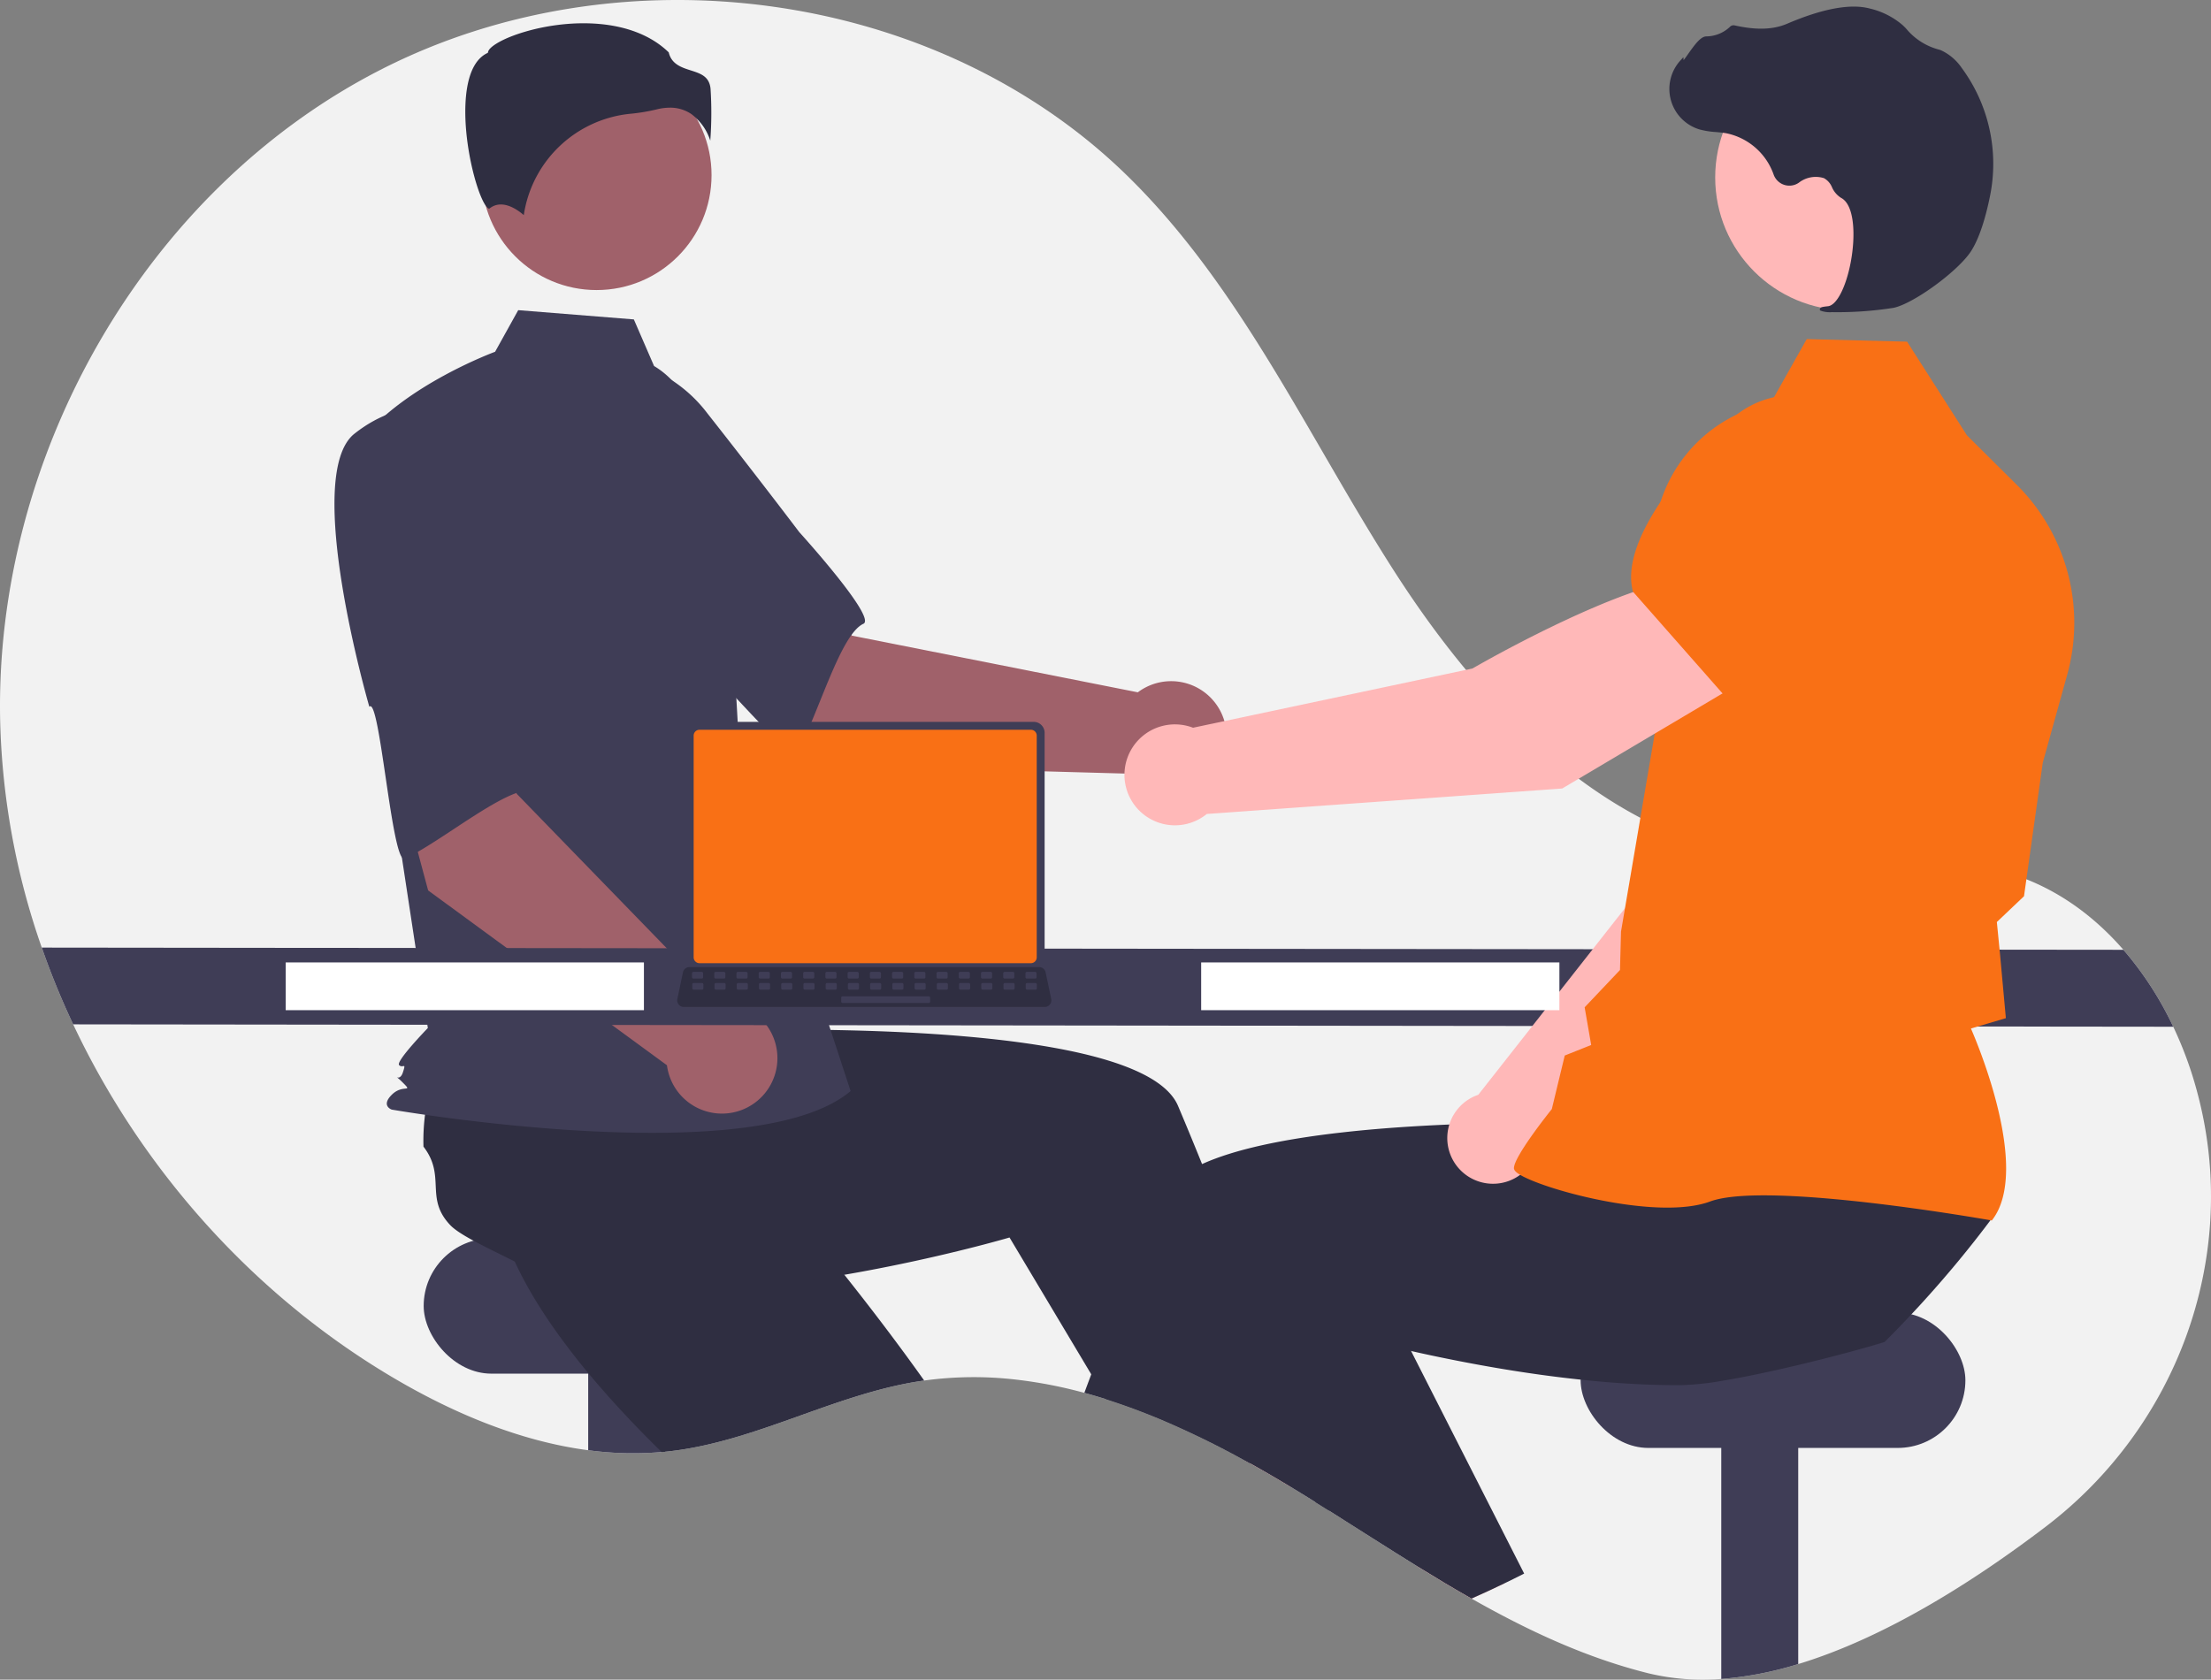
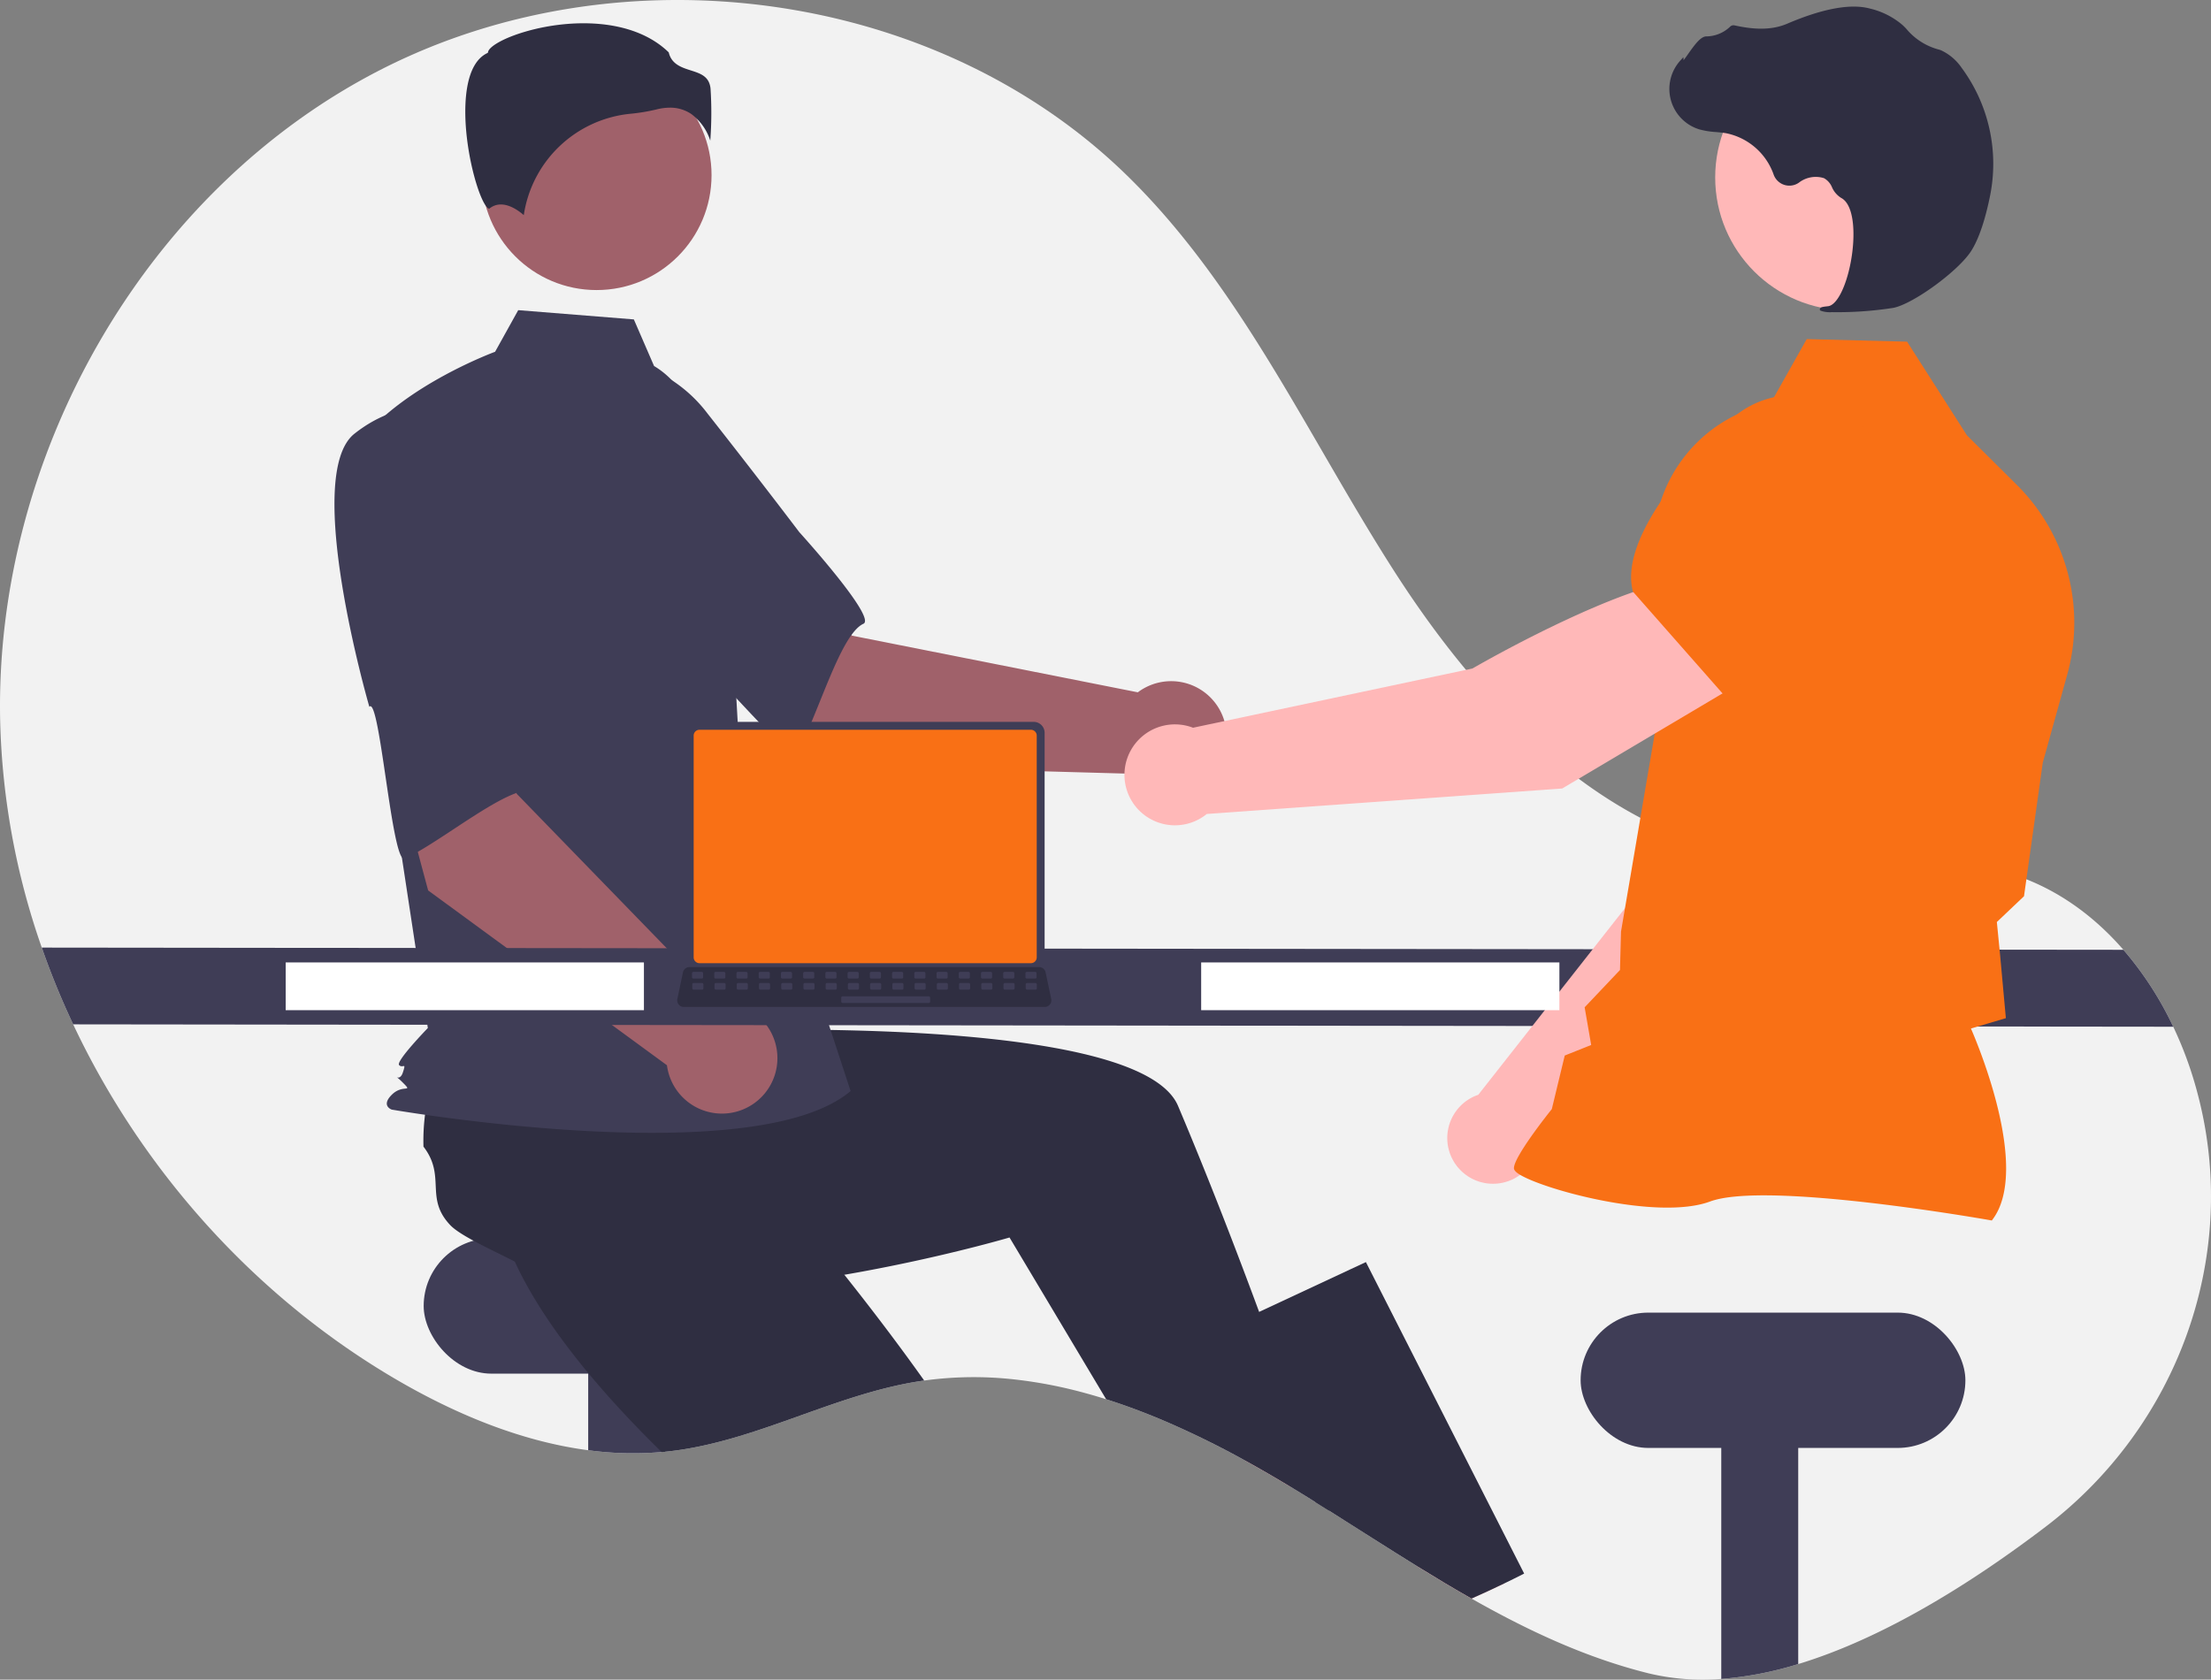
<svg xmlns="http://www.w3.org/2000/svg" viewBox="0 0 833.222 633.11" height="633.11" width="833.222">
  <rect x="0" y="0" width="833.222" height="633.11" fill="#808080" stroke="none" />
  <path fill="#f2f2f2" transform="translate(-183.389 -133.445)" d="M954.314,708.907c-27.3,20.79-60.56,41.85-93.26,51.78a132.151,132.151,0,0,1-29,5.61,87.682,87.682,0,0,1-27.45-2.13c-23.6-5.87-45.49-16.15-66.67-28.16-6.92-3.93-13.76-8.04-20.56-12.24-11.1-6.86-22.09-13.96-33.11-20.89-1.65-1.05-3.29-2.08-4.94-3.1h-.01q-3.99-2.505-8-4.94c-.47-.29-.94-.57-1.42-.86q-7.575-4.59-15.41-8.97c-.64-.35-1.28-.71-1.92-1.06a337.758,337.758,0,0,0-31.12-15.23c-6.98-2.94-14.05-5.59-21.19-7.85h-.01c-2.73-.86-5.47-1.67-8.22-2.41a172.032,172.032,0,0,0-25.14-4.92,137.461,137.461,0,0,0-35.21.28c-.79.11-1.57.22-2.36.35-31.6,5.06-60.44,22.12-92.18,26.14-1.03.13-2.05.25-3.08.34-.44.04-.88.09-1.32.12a126.185,126.185,0,0,1-27.68-.68c-25.63-3.38-50.59-13.87-73.06-27.09-52.53-30.91-95.13-78.42-121.03-133.44a297.454,297.454,0,0,1-11.83-28.93,278.47,278.47,0,0,1-15.67-84.85c-2.43-100.36,54.6-201.05,144.14-246.44,89.55-45.39,207.35-30.38,279.57,39.35,43.81,42.3,69.16,99.62,102.13,150.83,32.97,51.2,79.83,100.11,140.27,107.57,30.79,3.8,63.01-3.55,92.52,6.01,16.34,5.3,30.28,15.44,41.51,28.36a127.185,127.185,0,0,1,18.78,29,141.927,141.927,0,0,1,8.73,23.54c.41,1.49.79,2.98,1.16,4.47C1026.974,608.507,1003.484,671.447,954.314,708.907Z" />
  <rect fill="#3f3d56" rx="25.5" height="51" width="145" y="466.772" x="159.665" />
  <path fill="#3f3d56" transform="translate(-183.389 -133.445)" d="M434.054,638.217v42.43a125.553,125.553,0,0,1-29-.56v-41.87Z" />
  <path fill="#2f2e41" transform="translate(-183.389 -133.445)" d="M531.674,653.817c-.79.11-1.57.22-2.36.35-31.6,5.06-60.44,22.12-92.18,26.14-1.03.13-2.05.25-3.08.34-.44.04-.88.09-1.32.12-7.75-7.59-15.5-15.67-22.78-24.04-3.95-4.53-7.77-9.15-11.36-13.83-9.32-12.08-17.22-24.5-22.44-36.7.53-5.85-3.11-19.38-4.85-29.74l-.01-.01c-.74-4.35-1.14-8.13-.77-10.56,2.12-14.02,13.57-12.41,17.09-26.15a77.5,77.5,0,0,1,10.11-7.11c.59-.35,1.19-.7,1.81-1.05l38.2-26.4,14.6,14.32,22.22,21.8,24.08,23.61-20.44,20.65s17.08,19.69,37.05,45.94C520.604,638.547,526.174,646.077,531.674,653.817Z" />
  <path fill="#3f3d56" transform="translate(-183.389 -133.445)" d="M861.054,638.217v122.47a132.151,132.151,0,0,1-29,5.61v-128.08Z" />
  <rect fill="#3f3d56" rx="25.5" height="51" width="145" y="494.772" x="595.665" />
  <path fill="#ffb6b6" transform="translate(-183.389 -133.445)" d="M669.894,693.977q-7.575-4.59-15.41-8.97c-.64-.35-1.28-.71-1.92-1.06l3.44-1.47,9.28-3.99.09-.04.1.34Z" />
  <path fill="#2f2e41" transform="translate(-183.389 -133.445)" d="M684.264,702.877c-1.65-1.05-3.29-2.08-4.94-3.1h-.01q-3.99-2.505-8-4.94c-.47-.29-.94-.57-1.42-.86q-7.575-4.59-15.41-8.97c-.64-.35-1.28-.71-1.92-1.06a337.758,337.758,0,0,0-31.12-15.23c-6.98-2.94-14.05-5.59-21.19-7.85h-.01l-5.61-9.39-25.25-42.29-5.55-9.29s-18.93,5.6-45.72,10.97c-9.75,1.96-20.53,3.88-31.84,5.5-12.09,1.72-24.77,3.09-37.37,3.75-6.01.32-12,.48-17.9.43-15.25-.1-29.9-1.53-42.73-4.93-4.28-4.02-17.18-9.49-26.42-14.5h-.01c-3.88-2.1-7.1-4.11-8.79-5.9-9.74-10.3-1.42-18.33-10.08-29.57a78.018,78.018,0,0,1,.63-12.34c.09-.68.18-1.37.29-2.07l2.73-46.36,20.28-2.68,30.86-4.08,33.43-4.42,3.68,28.82s26.03-1.32,59.01-.88c52.97.72,123.85,6,133.45,28.66.9,2.13,1.8,4.28,2.7,6.43q3.21,7.71,6.36,15.5c7.61,18.8,14.87,37.78,21.5,55.72,4.12,11.16,8,21.92,11.57,31.99,2.87,8.1,5.53,15.76,7.96,22.81,2.22,6.44,4.23,12.37,6.02,17.69C683.724,701.267,683.994,702.087,684.264,702.877Z" />
  <path fill="#a0616a" transform="translate(-183.389 -133.445)" d="M497.708,421.99l-64.055-54.401,41.675-42.177,29.075,47.623,107.774,21.367a20.9,20.9,0,1,1-2.97,30.678Z" />
  <path fill="#3f3d56" transform="translate(-183.389 -133.445)" d="M377.042,296.092c-7.403,24.083,63.1,81.52,63.1,81.52.783-5.782,40.756,44.073,43.475,39.558,7.729-12.832,16.234-44.552,25.157-48.606,5.103-2.318-24.171-34.543-24.171-34.543s-14.933-19.756-34.649-44.794a53.412,53.412,0,0,0-47.084-20.961S384.445,272.009,377.042,296.092Z" />
  <circle fill="#a0616a" r="43.324" cy="66.009" cx="224.825" />
  <path fill="#3f3d56" transform="translate(-183.389 -133.445)" d="M429.876,271.412c9.334,5.549,14.917,15.744,18.122,26.119a247.516,247.516,0,0,1,10.636,59.137l3.385,60.089,41.926,127.947c-36.336,30.746-172.919,6.988-172.919,6.988s-4.193-1.397,0-5.59,8.274-.478,4.082-4.671-1.302.478.095-3.715,0-1.397-1.398-2.795,10.819-13.976,10.819-13.976L333.445,447.503,319.47,299.363c16.771-20.963,50.498-33.321,50.498-33.321l8.715-15.687,43.574,3.486Z" />
  <path fill="#2f2e41" transform="translate(-183.389 -133.445)" d="M443.928,176.437a20.078,20.078,0,0,1,7.133,10.02,141.018,141.018,0,0,0,.093-19.659c-.511-4.601-3.75-5.636-7.5-6.835-3.387-1.083-7.218-2.307-8.248-6.774-13.619-13.248-37.326-12.58-53.55-7.959-8.928,2.543-14.065,5.81-14.524,7.724l-.095.394-.363.181c-6.882,3.441-8.221,14.306-8.133,22.815.168,16.031,5.703,34.239,8.821,35.718.165.078.207.048.278-.012h0c4.695-3.752,10.424.285,12.941,2.48a45.059,45.059,0,0,1,40.346-38.219,70.703,70.703,0,0,0,9.724-1.631,20.472,20.472,0,0,1,4.968-.652A14.137,14.137,0,0,1,443.928,176.437Z" />
  <path fill="#f97015" transform="translate(-183.389 -133.445)" d="M389.338,487.262,376.085,480.475a3.632,3.632,0,0,1,3.276-6.397l13.253,6.787a3.632,3.632,0,0,1-3.276,6.397Z" />
  <path fill="#a0616a" transform="translate(-183.389 -133.445)" d="M344.735,469.078l-21.801-81.162,58.259-11.028-3.133,55.709,76.547,78.818A20.9,20.9,0,1,1,434.732,534.973Z" />
  <path fill="#3f3d56" transform="translate(-183.389 -133.445)" d="M316.972,296.916c-19.775,15.612,5.606,102.935,5.606,102.935,3.93-4.313,8.496,59.425,13.299,57.255,13.651-6.168,38.673-27.438,48.319-25.704,5.516.992-.263-42.159-.263-42.159s-1.063-24.742-3.061-56.548a53.412,53.412,0,0,0-26.836-44.001S336.747,281.305,316.972,296.916Z" />
  <path fill="#3f3d56" transform="translate(-183.389 -133.445)" d="M1002.384,520.457l-791.42-.9a297.454,297.454,0,0,1-11.83-28.93l784.47.83A127.185,127.185,0,0,1,1002.384,520.457Z" />
  <path fill="#ffb6b6" transform="translate(-183.389 -133.445)" d="M750.314,730.277q-6.135,2.97-12.38,5.73c-6.92-3.93-13.76-8.04-20.56-12.24l25.22-11.08Z" />
-   <path fill="#2f2e41" transform="translate(-183.389 -133.445)" d="M934.194,592.477q-6.15,8.25-12.69,16.17-6.03,7.305-12.38,14.33c-1.75,1.94-3.52,3.87-5.33,5.78q-4.995,5.355-10.21,10.53c-6.26,1.97-18.94,5.44-32.53,8.68-9.89,2.35-20.26,4.58-29,6a104.486,104.486,0,0,1-14.81,1.58c-5.9.05-11.89-.11-17.9-.43-6.78-.36-13.57-.92-20.28-1.64-17.45-1.83-34.35-4.68-48.93-7.61-5.34-1.06-10.36-2.14-14.98-3.19-8.75-1.97-16.07-3.81-21.37-5.21-5.97-1.56-9.37-2.57-9.37-2.57l-14.95,25.04-7.76,12.99-5.7,9.55-1.52,2.53c-.64-.35-1.28-.71-1.92-1.06a337.758,337.758,0,0,0-31.12-15.23c-6.98-2.94-14.05-5.59-21.19-7.85h-.01c-2.73-.86-5.47-1.67-8.22-2.41q1.29-3.465,2.61-6.98,2.46-6.555,5.02-13.23c3.69-9.64,7.51-19.42,11.44-29.15,3.22-7.99,6.5-15.95,9.82-23.8,1.53-3.62,4.64-6.8,8.99-9.59a52.323,52.323,0,0,1,6.49-3.48c12.45-5.67,30.79-9.36,51-11.73,1.67-.19,3.35-.38,5.04-.56,16.73-1.76,34.48-2.67,51.08-3.09,8.31-.21,16.33-.29,23.79-.3q3.615,0,7.03.02h.01c6.15.03,11.81.12,16.79.22.97.02,1.91.05,2.83.07h.01c.62.01,1.23.03,1.83.04,10.89.28,17.57.62,17.57.62l2.59-20.32.53-4.1.5-3.9v-.01l.06-.49.41-.01,7.2-.14,60.52-1.18,33.06-.65-5.24,22.46-8.65,37.06C905.234,592.097,934.494,587.507,934.194,592.477Z" />
  <path fill="#2f2e41" transform="translate(-183.389 -133.445)" d="M757.774,726.577c-2.47,1.26-4.96,2.5-7.46,3.7q-6.135,2.97-12.38,5.73c-6.92-3.93-13.76-8.04-20.56-12.24-11.1-6.86-22.09-13.96-33.11-20.89-1.65-1.05-3.29-2.08-4.94-3.1h-.01c-4.54-6.74-9.17-13.76-13.84-20.99-.07-.1-.13-.2-.19-.3q-1.8-2.76-3.58-5.56c-7.47-11.7-14.98-23.9-22.27-36.36l18.46-8.62,34.32-16.02,5.92-2.76,17.02,33.51,15.18,29.89,3.38,6.65Z" />
  <path fill="#ffb8b8" transform="translate(-183.389 -133.445)" d="M762.946,565.695l87.501-84.384,24.252-68.67L838.926,397.086c-18.375,17.601-38.237,72.424-38.237,72.424L740.477,546.115c-.469.161-.937.331-1.399.535a17.231,17.231,0,1,0,23.869,19.045Z" />
  <path fill="#f97015" transform="translate(-183.389 -133.445)" d="M828.86,404.753l45.375,14.405.171-.028c16.889-2.829,30.903-30.412,39.684-53.054a31.596,31.596,0,0,0-16.087-40.025h0a31.666,31.666,0,0,0-33.165,4.184l-23.301,19.039Z" />
  <path fill="#f97015" transform="translate(-183.389 -133.445)" d="M934.012,593.49l.265-.352c14.157-18.776-5.206-65.273-8.133-72.017l13.164-3.899-2.294-25.064-1.105-11.176L946.143,471.262l.034-.248,7.039-50.092,9.21-33.154A73.285,73.285,0,0,0,943.465,316.233L924.638,297.54l-22.556-35.306-37.819-.976-13.6,24.159a55.141,55.141,0,0,0-44.103,55.179l1.28,64.316L794.269,484.598l-.381,14.475-13.319,14.055,2.462,14.21-9.963,3.969-4.875,20.191c-1.862,2.33-14.156,17.87-14.268,22.202-.017.65.447,1.292,1.459,2.016,7.958,5.694,52.437,18.031,72.456,10.614,21.323-7.894,104.895,6.932,105.737,7.083Z" />
  <circle fill="#ffb8b8" r="50.104" cy="66.885" cx="696.48" />
  <path fill="#2f2e41" transform="translate(-183.389 -133.445)" d="M873.756,251.104a136.267,136.267,0,0,0,23.181-1.62c7.599-1.545,24.599-14.003,29.339-21.5h0c3.521-5.57,5.772-14.268,7.042-20.583a60.914,60.914,0,0,0-10.654-48.358,19.245,19.245,0,0,0-7.773-6.634c-.278-.109-.565-.205-.855-.288a23.745,23.745,0,0,1-11.812-7.309,19.586,19.586,0,0,0-1.964-2.021,29.248,29.248,0,0,0-12.203-6.127c-7.254-1.941-17.752-.014-31.202,5.733-6.757,2.888-14.147,1.843-19.832.609a1.86,1.86,0,0,0-1.751.6,13.132,13.132,0,0,1-8.925,3.558c-2.032.089-4.164,2.903-6.741,6.572-.585.833-1.267,1.805-1.759,2.396l-.066-1.136-1.149,1.267a15.935,15.935,0,0,0,7.194,25.961,31.076,31.076,0,0,0,6.25.996c1.279.115,2.602.234,3.87.454a24.025,24.025,0,0,1,17.853,15.59,6.283,6.283,0,0,0,9.483,3.05,10.381,10.381,0,0,1,9.459-1.722,6.891,6.891,0,0,1,3.046,3.455,8.98,8.98,0,0,0,3.408,3.976c5.15,2.655,5.505,14.417,3.655,24.222-1.783,9.451-5.307,16.288-8.57,16.626-2.512.26-2.799.438-2.981.883l-.162.398.282.372A10.261,10.261,0,0,0,873.756,251.104Z" />
  <path fill="#ffb8b8" transform="translate(-183.389 -133.445)" d="M841.302,389.605l-19.319-38.516c-28.041,1.915-83.695,34.337-83.695,34.337L632.99,407.752a19.023,19.023,0,1,0,5.186,32.508L772.123,430.659Z" />
  <path fill="#f97015" transform="translate(-183.389 -133.445)" d="M833.51,395.929l50.454-37.495,8.887-32.027a34.982,34.982,0,0,0-10.521-35.394h0a34.899,34.899,0,0,0-47.624,1.537c-18.987,18.951-40.642,45.39-35.99,63.723l.047.186Z" />
  <rect fill="#fff" height="18" width="135" y="362.772" x="452.665" />
  <rect fill="#fff" height="18" width="135" y="362.772" x="107.665" />
  <path fill="#3f3d56" transform="translate(-183.389 -133.445)" d="M441.818,409.655v85.704a4.122,4.122,0,0,0,4.119,4.119H572.941a4.122,4.122,0,0,0,4.119-4.119v-85.704a4.124,4.124,0,0,0-4.119-4.115H445.937A4.124,4.124,0,0,0,441.818,409.655Z" />
  <path fill="#f97015" transform="translate(-183.389 -133.445)" d="M444.797,410.722v83.58a2.205,2.205,0,0,0,2.201,2.201H571.884a2.205,2.205,0,0,0,2.201-2.201V410.722a2.206,2.206,0,0,0-2.201-2.206H446.999A2.206,2.206,0,0,0,444.797,410.722Z" />
  <path fill="#2f2e41" transform="translate(-183.389 -133.445)" d="M439.161,512.074a2.47,2.47,0,0,0,1.943.93h135.992A2.502,2.502,0,0,0,579.543,509.988l-2.111-10.027a2.507,2.507,0,0,0-1.558-1.818,2.425,2.425,0,0,0-.888-.168H443.208a2.425,2.425,0,0,0-.888.168,2.507,2.507,0,0,0-1.558,1.818l-2.111,10.027A2.5,2.5,0,0,0,439.161,512.074Z" />
  <rect fill="#3f3d56" transform="translate(960.463 868.631) rotate(-180)" rx="0.488" height="2.513" width="4.188" y="499.781" x="569.832" />
  <rect fill="#3f3d56" transform="translate(943.709 868.631) rotate(-180)" rx="0.488" height="2.513" width="4.188" y="499.781" x="561.455" />
  <rect fill="#3f3d56" transform="translate(926.955 868.631) rotate(-180)" rx="0.488" height="2.513" width="4.188" y="499.781" x="553.078" />
  <rect fill="#3f3d56" transform="translate(910.201 868.631) rotate(-180)" rx="0.488" height="2.513" width="4.188" y="499.781" x="544.701" />
  <rect fill="#3f3d56" transform="translate(893.447 868.631) rotate(-180)" rx="0.488" height="2.513" width="4.188" y="499.781" x="536.324" />
  <rect fill="#3f3d56" transform="translate(876.693 868.631) rotate(-180)" rx="0.488" height="2.513" width="4.188" y="499.781" x="527.947" />
  <rect fill="#3f3d56" transform="translate(859.939 868.631) rotate(-180)" rx="0.488" height="2.513" width="4.188" y="499.781" x="519.57" />
  <rect fill="#3f3d56" transform="translate(843.185 868.631) rotate(-180)" rx="0.488" height="2.513" width="4.188" y="499.781" x="511.193" />
  <rect fill="#3f3d56" transform="translate(826.431 868.631) rotate(-180)" rx="0.488" height="2.513" width="4.188" y="499.781" x="502.816" />
  <rect fill="#3f3d56" transform="translate(809.677 868.631) rotate(-180)" rx="0.488" height="2.513" width="4.188" y="499.781" x="494.439" />
  <rect fill="#3f3d56" transform="translate(792.923 868.631) rotate(-180)" rx="0.488" height="2.513" width="4.188" y="499.781" x="486.062" />
  <rect fill="#3f3d56" transform="translate(776.169 868.631) rotate(-180)" rx="0.488" height="2.513" width="4.188" y="499.781" x="477.685" />
  <rect fill="#3f3d56" transform="translate(759.415 868.631) rotate(-180)" rx="0.488" height="2.513" width="4.188" y="499.781" x="469.308" />
  <rect fill="#3f3d56" transform="translate(742.661 868.631) rotate(-180)" rx="0.488" height="2.513" width="4.188" y="499.781" x="460.931" />
  <rect fill="#3f3d56" transform="translate(725.907 868.631) rotate(-180)" rx="0.488" height="2.513" width="4.188" y="499.781" x="452.554" />
  <rect fill="#3f3d56" transform="translate(709.153 868.631) rotate(-180)" rx="0.488" height="2.513" width="4.188" y="499.781" x="444.177" />
  <rect fill="#3f3d56" transform="translate(960.661 877.008) rotate(-180)" rx="0.488" height="2.513" width="4.188" y="503.97" x="569.931" />
  <rect fill="#3f3d56" transform="translate(943.907 877.008) rotate(-180)" rx="0.488" height="2.513" width="4.188" y="503.97" x="561.554" />
  <rect fill="#3f3d56" transform="translate(927.153 877.008) rotate(-180)" rx="0.488" height="2.513" width="4.188" y="503.97" x="553.177" />
  <rect fill="#3f3d56" transform="translate(910.399 877.008) rotate(-180)" rx="0.488" height="2.513" width="4.188" y="503.97" x="544.8" />
  <rect fill="#3f3d56" transform="translate(893.645 877.008) rotate(-180)" rx="0.488" height="2.513" width="4.188" y="503.97" x="536.423" />
  <rect fill="#3f3d56" transform="translate(876.891 877.008) rotate(-180)" rx="0.488" height="2.513" width="4.188" y="503.97" x="528.046" />
  <rect fill="#3f3d56" transform="translate(860.137 877.008) rotate(-180)" rx="0.488" height="2.513" width="4.188" y="503.97" x="519.669" />
  <rect fill="#3f3d56" transform="translate(843.383 877.008) rotate(-180)" rx="0.488" height="2.513" width="4.188" y="503.97" x="511.292" />
  <rect fill="#3f3d56" transform="translate(826.629 877.008) rotate(-180)" rx="0.488" height="2.513" width="4.188" y="503.97" x="502.915" />
  <rect fill="#3f3d56" transform="translate(809.875 877.008) rotate(-180)" rx="0.488" height="2.513" width="4.188" y="503.97" x="494.538" />
  <rect fill="#3f3d56" transform="translate(793.121 877.008) rotate(-180)" rx="0.488" height="2.513" width="4.188" y="503.97" x="486.161" />
  <rect fill="#3f3d56" transform="translate(776.367 877.008) rotate(-180)" rx="0.488" height="2.513" width="4.188" y="503.97" x="477.784" />
  <rect fill="#3f3d56" transform="translate(759.613 877.008) rotate(-180)" rx="0.488" height="2.513" width="4.188" y="503.97" x="469.407" />
  <rect fill="#3f3d56" transform="translate(742.859 877.008) rotate(-180)" rx="0.488" height="2.513" width="4.188" y="503.97" x="461.03" />
  <rect fill="#3f3d56" transform="translate(726.105 877.008) rotate(-180)" rx="0.488" height="2.513" width="4.188" y="503.97" x="452.653" />
  <rect fill="#3f3d56" transform="translate(709.351 877.008) rotate(-180)" rx="0.488" height="2.513" width="4.188" y="503.97" x="444.276" />
  <rect fill="#3f3d56" transform="translate(850.922 887.06) rotate(-180)" rx="0.488" height="2.513" width="33.508" y="508.996" x="500.402" />
</svg>